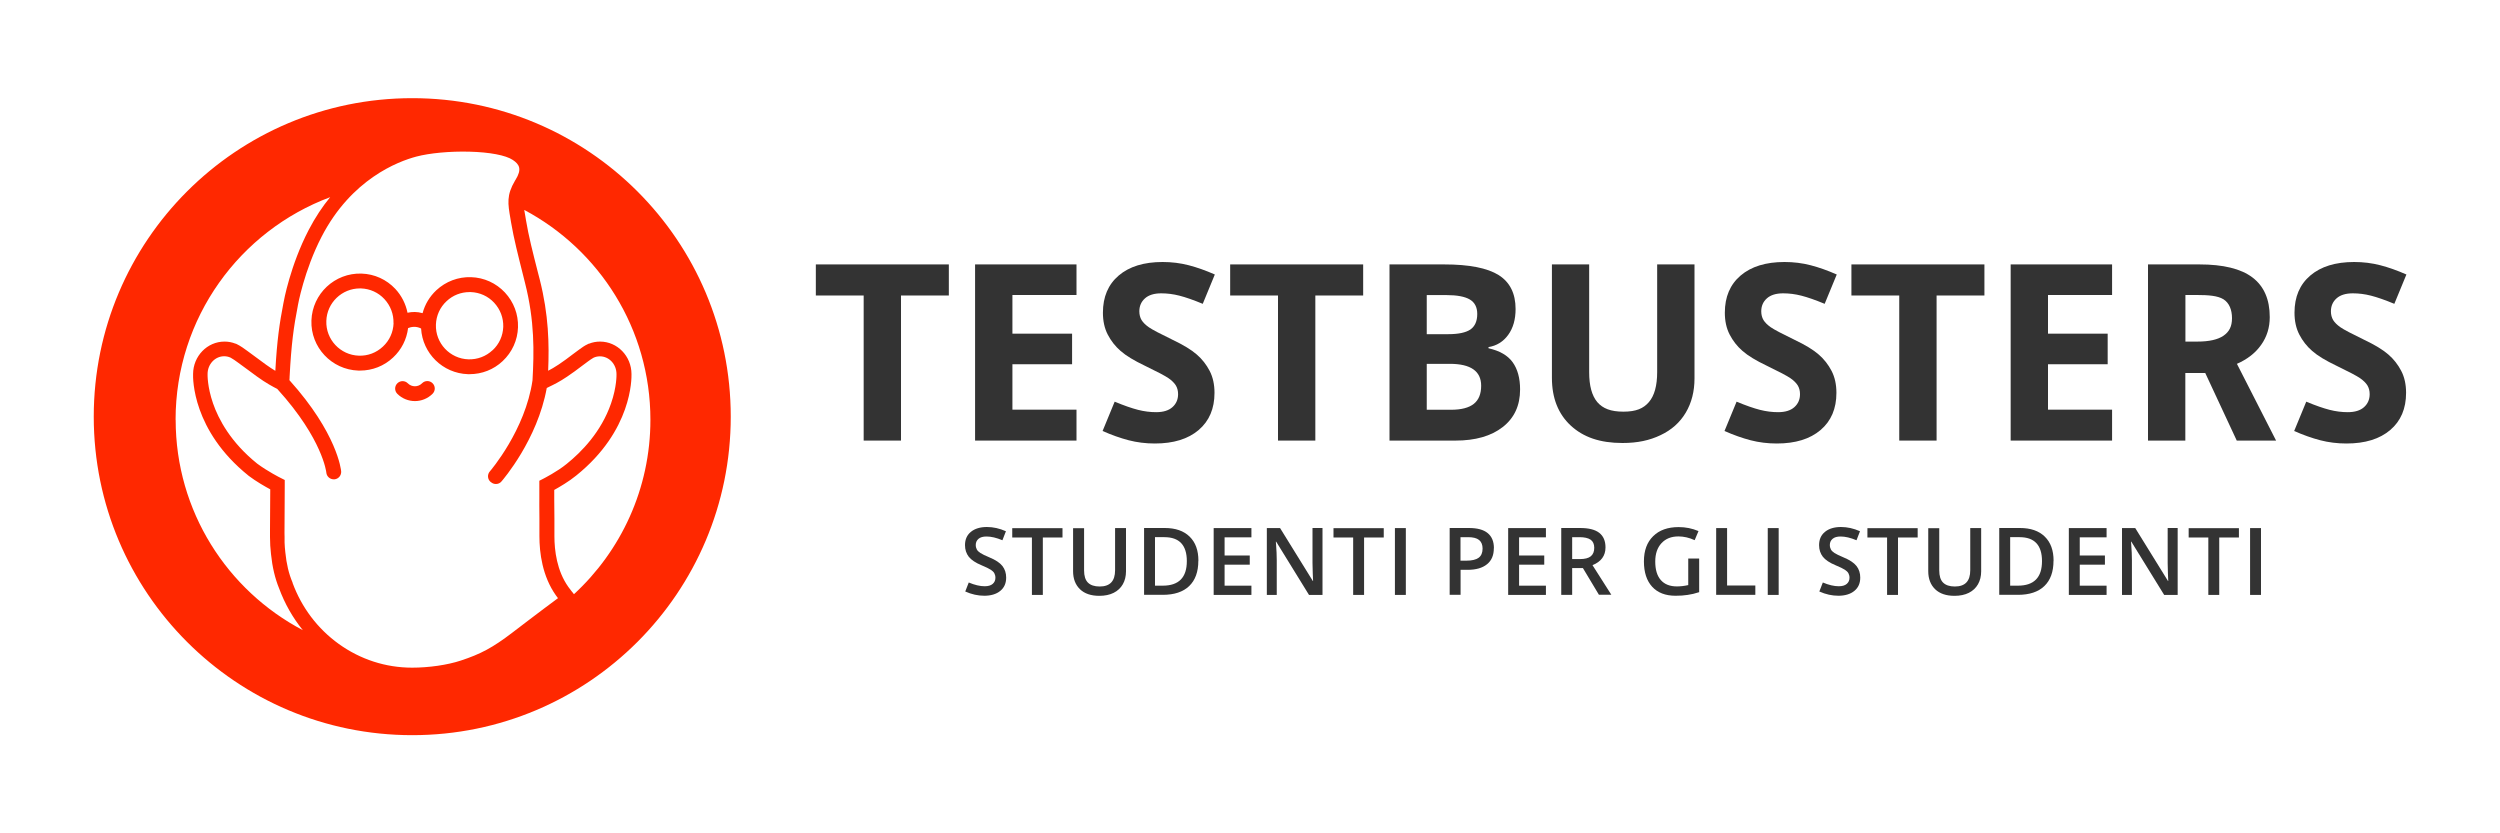
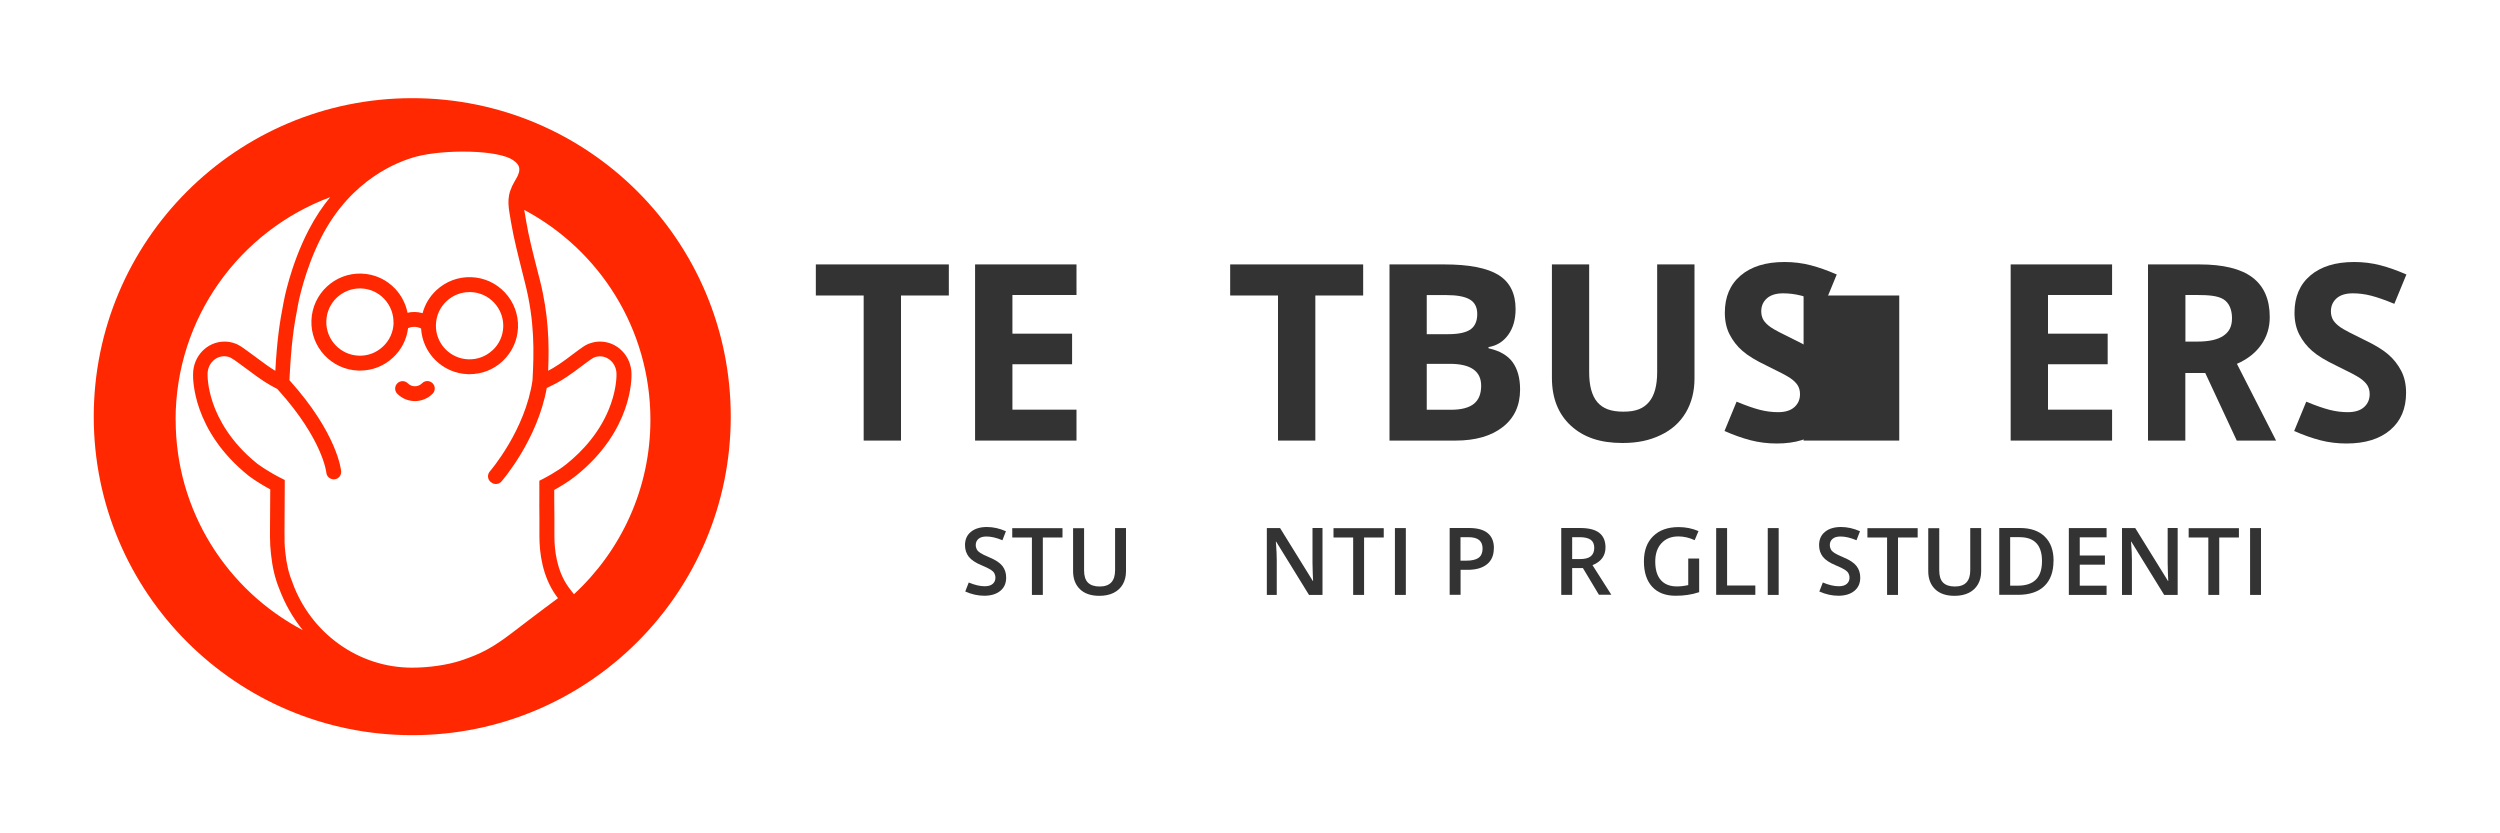
<svg xmlns="http://www.w3.org/2000/svg" id="loghi" viewBox="0 0 300 100">
  <defs>
    <style>      .cls-1 {        fill: #ff2800;      }      .cls-2 {        fill: #333;      }    </style>
  </defs>
  <g>
    <g>
      <path class="cls-2" d="m108.12,52.87h-4.48v-17.41h-5.74v-3.73h15.96v3.73h-5.74v17.41Z" />
      <path class="cls-2" d="m129.18,52.87h-12.17v-21.14h12.17v3.67h-7.69v4.64h7.16v3.67h-7.16v5.45h7.69v3.7Z" />
      <path class="cls-2" d="m157.84,52.87h-4.48v-17.41h-5.74v-3.73h15.96v3.73h-5.74v17.41Z" />
      <path class="cls-2" d="m166.73,31.73h6.58c3,0,5.17.43,6.53,1.28,1.35.85,2.03,2.21,2.03,4.07,0,1.26-.3,2.3-.89,3.11-.59.81-1.38,1.3-2.36,1.46v.14c1.34.3,2.31.86,2.9,1.68.59.82.89,1.91.89,3.27,0,1.93-.7,3.43-2.09,4.51-1.39,1.08-3.28,1.62-5.67,1.62h-7.91v-21.14Zm4.48,8.37h2.6c1.21,0,2.09-.19,2.64-.56.54-.38.82-1,.82-1.86,0-.81-.3-1.39-.89-1.74-.59-.35-1.53-.53-2.81-.53h-2.36v4.7Zm0,3.56v5.51h2.92c1.23,0,2.14-.24,2.73-.71.59-.47.88-1.2.88-2.17,0-1.75-1.25-2.63-3.76-2.63h-2.78Z" />
      <path class="cls-2" d="m203.34,31.73v13.68c0,1.56-.35,2.93-1.05,4.11-.7,1.18-1.71,2.08-3.03,2.7-1.32.63-2.76.94-4.56.94-2.72,0-4.7-.7-6.21-2.09-1.5-1.39-2.26-3.3-2.26-5.72v-13.62h4.47v12.94c0,1.63.33,2.82.98,3.59.66.76,1.61,1.14,3.13,1.14s2.4-.38,3.06-1.15c.66-.77.99-1.97.99-3.61v-12.91h4.47Z" />
-       <path class="cls-2" d="m232.39,52.87h-4.48v-17.41h-5.74v-3.73h15.96v3.73h-5.74v17.41Z" />
+       <path class="cls-2" d="m232.39,52.87h-4.48v-17.41h-5.74v-3.73v3.73h-5.74v17.41Z" />
      <path class="cls-2" d="m253.45,52.87h-12.17v-21.14h12.17v3.67h-7.69v4.64h7.16v3.67h-7.16v5.45h7.69v3.7Z" />
      <path class="cls-2" d="m273.13,52.87h-4.72l-3.78-8.11h-2.39v8.11h-4.48v-21.14h6.16c2.87,0,5,.52,6.38,1.57,1.38,1.05,2.07,2.63,2.07,4.76,0,1.24-.34,2.35-1.03,3.32-.68.97-1.65,1.73-2.91,2.28l4.7,9.21Zm-10.89-11.88h1.45c1.42,0,2.46-.24,3.14-.71.67-.47,1.01-1.09,1.01-2.1s-.34-1.84-1.03-2.27c-.69-.42-1.76-.51-3.2-.51h-1.36v5.58Z" />
-       <path class="cls-2" d="m143.61,42.54c-.65-.57-1.61-1.15-2.91-1.77h0c-1.49-.72-2.44-1.22-2.84-1.5-.4-.28-.69-.57-.87-.86-.18-.3-.27-.65-.27-1.05,0-.64.23-1.16.68-1.56.45-.4,1.1-.6,1.95-.6.71,0,1.44.09,2.18.28.74.19,1.67.51,2.8.98l1.45-3.52c-1.09-.48-2.13-.85-3.13-1.11s-2.05-.39-3.14-.39c-2.24,0-3.99.54-5.26,1.62-1.27,1.08-1.9,2.57-1.9,4.46,0,1,.19,1.88.58,2.63.39.75.9,1.41,1.55,1.97.65.57,1.61,1.15,2.91,1.77h0c1.49.72,2.44,1.22,2.84,1.5.4.28.69.57.87.86.18.3.27.65.27,1.05,0,.64-.23,1.16-.68,1.56-.45.4-1.1.6-1.95.6-.71,0-1.44-.09-2.18-.28-.74-.19-1.67-.51-2.8-.98l-1.45,3.52c1.09.48,2.13.85,3.13,1.11s2.05.39,3.14.39c2.24,0,3.99-.54,5.26-1.62,1.27-1.08,1.9-2.57,1.9-4.46,0-1-.19-1.88-.58-2.63-.39-.75-.9-1.41-1.55-1.97Z" />
      <path class="cls-2" d="m218.24,42.54c-.65-.57-1.61-1.15-2.91-1.77h0c-1.49-.72-2.44-1.22-2.84-1.5-.4-.28-.69-.57-.87-.86-.18-.3-.27-.65-.27-1.05,0-.64.23-1.16.68-1.56.45-.4,1.1-.6,1.95-.6.71,0,1.44.09,2.18.28.74.19,1.67.51,2.8.98l1.45-3.52c-1.09-.48-2.13-.85-3.13-1.11s-2.05-.39-3.14-.39c-2.24,0-3.99.54-5.26,1.62-1.27,1.08-1.9,2.57-1.9,4.46,0,1,.19,1.88.58,2.63.39.75.9,1.41,1.55,1.97.65.57,1.61,1.15,2.91,1.77h0c1.49.72,2.44,1.22,2.84,1.5.4.28.69.57.87.86.18.3.27.65.27,1.05,0,.64-.23,1.16-.68,1.56-.45.4-1.1.6-1.95.6-.71,0-1.44-.09-2.18-.28-.74-.19-1.67-.51-2.8-.98l-1.45,3.52c1.09.48,2.13.85,3.13,1.11s2.05.39,3.14.39c2.24,0,3.99-.54,5.26-1.62,1.27-1.08,1.9-2.57,1.9-4.46,0-1-.19-1.88-.58-2.63-.39-.75-.9-1.41-1.55-1.97Z" />
      <path class="cls-2" d="m286.6,42.54c-.65-.57-1.61-1.15-2.91-1.77h0c-1.49-.72-2.44-1.22-2.84-1.5-.4-.28-.69-.57-.87-.86-.18-.3-.27-.65-.27-1.05,0-.64.23-1.16.68-1.56.45-.4,1.1-.6,1.95-.6.71,0,1.44.09,2.18.28.74.19,1.67.51,2.8.98l1.45-3.52c-1.09-.48-2.13-.85-3.13-1.11s-2.05-.39-3.14-.39c-2.24,0-3.99.54-5.26,1.62-1.27,1.08-1.9,2.57-1.9,4.46,0,1,.19,1.88.58,2.63.39.75.9,1.41,1.55,1.97.65.57,1.61,1.15,2.91,1.77h0c1.49.72,2.44,1.22,2.84,1.5.4.28.69.57.87.86.18.3.27.65.27,1.05,0,.64-.23,1.16-.68,1.56-.45.4-1.1.6-1.95.6-.71,0-1.44-.09-2.18-.28-.74-.19-1.67-.51-2.8-.98l-1.45,3.52c1.09.48,2.13.85,3.13,1.11s2.05.39,3.14.39c2.24,0,3.99-.54,5.26-1.62,1.27-1.08,1.9-2.57,1.9-4.46,0-1-.19-1.88-.58-2.63-.39-.75-.9-1.41-1.55-1.97Z" />
    </g>
    <g>
      <path class="cls-2" d="m125.14,71.39h-1.31v-6.89h-2.36v-1.12h6.03v1.12h-2.36v6.89Z" />
      <path class="cls-2" d="m135.12,63.37v5.19c0,.59-.13,1.11-.38,1.55-.25.44-.62.79-1.1,1.03s-1.06.36-1.72.36c-.99,0-1.77-.26-2.32-.79-.55-.53-.83-1.25-.83-2.17v-5.16h1.32v5.07c0,.66.15,1.15.46,1.46s.78.47,1.41.47c1.24,0,1.85-.65,1.85-1.95v-5.06h1.31Z" />
-       <path class="cls-2" d="m143.8,67.3c0,1.32-.37,2.33-1.1,3.03-.73.7-1.79,1.05-3.17,1.05h-2.24v-8.02h2.48c1.28,0,2.27.34,2.98,1.03.71.69,1.06,1.65,1.06,2.9Zm-1.38.04c0-1.92-.9-2.88-2.69-2.88h-1.13v5.82h.93c1.93,0,2.89-.98,2.89-2.94Z" />
-       <path class="cls-2" d="m150.17,71.39h-4.53v-8.02h4.53v1.11h-3.22v2.18h3.02v1.1h-3.02v2.52h3.22v1.11Z" />
      <path class="cls-2" d="m158.69,71.39h-1.61l-3.94-6.39h-.04l.03.36c.05.68.08,1.3.08,1.86v4.17h-1.19v-8.02h1.59l3.93,6.35h.03c0-.08-.02-.39-.04-.92-.02-.53-.03-.94-.03-1.24v-4.2h1.2v8.02Z" />
      <path class="cls-2" d="m163.69,71.39h-1.31v-6.89h-2.36v-1.12h6.03v1.12h-2.36v6.89Z" />
      <path class="cls-2" d="m167.39,71.39v-8.02h1.31v8.02h-1.31Z" />
      <path class="cls-2" d="m179.26,65.79c0,.84-.27,1.48-.82,1.92-.55.45-1.33.67-2.34.67h-.83v3h-1.31v-8.02h2.31c1,0,1.75.2,2.25.61.5.41.75,1.01.75,1.81Zm-4,1.49h.7c.67,0,1.17-.12,1.48-.35.31-.23.47-.6.47-1.1,0-.46-.14-.8-.42-1.03-.28-.23-.72-.34-1.32-.34h-.91v2.82Z" />
-       <path class="cls-2" d="m185.51,71.39h-4.53v-8.02h4.53v1.11h-3.22v2.18h3.02v1.1h-3.02v2.52h3.22v1.11Z" />
      <path class="cls-2" d="m188.66,68.18v3.2h-1.31v-8.02h2.26c1.03,0,1.8.19,2.3.58.5.39.75.97.75,1.75,0,1-.52,1.71-1.56,2.13l2.26,3.55h-1.49l-1.92-3.2h-1.29Zm0-1.09h.91c.61,0,1.05-.11,1.33-.34.27-.23.41-.56.41-1.01s-.15-.78-.44-.98c-.3-.2-.74-.3-1.34-.3h-.87v2.62Z" />
      <path class="cls-2" d="m203.9,67.04v4.02c-.48.16-.95.27-1.39.33-.44.07-.92.1-1.44.1-1.21,0-2.15-.36-2.81-1.08s-.99-1.73-.99-3.04.37-2.3,1.11-3.03c.74-.73,1.76-1.09,3.06-1.09.84,0,1.63.16,2.38.48l-.46,1.09c-.65-.3-1.3-.45-1.95-.45-.86,0-1.53.27-2.03.81-.5.54-.75,1.27-.75,2.2,0,.98.22,1.72.67,2.23.45.51,1.09.76,1.93.76.42,0,.88-.05,1.36-.16v-3.19s1.29,0,1.29,0Z" />
      <path class="cls-2" d="m205.94,71.39v-8.02h1.31v6.89h3.39v1.12h-4.7Z" />
      <path class="cls-2" d="m212.13,71.39v-8.02h1.31v8.02h-1.31Z" />
      <path class="cls-2" d="m227.76,71.39h-1.31v-6.89h-2.36v-1.12h6.03v1.12h-2.36v6.89Z" />
      <path class="cls-2" d="m237.74,63.37v5.19c0,.59-.13,1.11-.38,1.55-.25.44-.62.79-1.1,1.03s-1.06.36-1.72.36c-.99,0-1.77-.26-2.32-.79-.55-.53-.83-1.25-.83-2.17v-5.16h1.32v5.07c0,.66.15,1.15.46,1.46s.78.47,1.41.47c1.24,0,1.85-.65,1.85-1.95v-5.06h1.31Z" />
      <path class="cls-2" d="m246.42,67.3c0,1.32-.37,2.33-1.1,3.03-.73.7-1.79,1.05-3.17,1.05h-2.24v-8.02h2.48c1.28,0,2.27.34,2.98,1.03.71.69,1.06,1.65,1.06,2.9Zm-1.38.04c0-1.92-.9-2.88-2.69-2.88h-1.13v5.82h.93c1.93,0,2.89-.98,2.89-2.94Z" />
      <path class="cls-2" d="m252.79,71.39h-4.53v-8.02h4.53v1.11h-3.22v2.18h3.02v1.1h-3.02v2.52h3.22v1.11Z" />
      <path class="cls-2" d="m261.31,71.39h-1.61l-3.94-6.39h-.04l.03.36c.05.68.08,1.3.08,1.86v4.17h-1.19v-8.02h1.59l3.93,6.35h.03c0-.08-.02-.39-.04-.92-.02-.53-.03-.94-.03-1.24v-4.2h1.2v8.02Z" />
      <path class="cls-2" d="m266.31,71.39h-1.31v-6.89h-2.36v-1.12h6.03v1.12h-2.36v6.89Z" />
      <path class="cls-2" d="m270.01,71.39v-8.02h1.31v8.02h-1.31Z" />
      <path class="cls-2" d="m120.29,67.92c-.3-.38-.82-.73-1.55-1.03h0c-.52-.22-.88-.39-1.09-.53-.2-.13-.35-.27-.43-.42s-.13-.33-.13-.54c0-.31.11-.55.33-.74.22-.19.54-.28.96-.28.56,0,1.2.15,1.91.45l.42-1.08c-.76-.34-1.52-.51-2.29-.51s-1.44.19-1.91.58c-.48.39-.71.92-.71,1.6,0,.54.15,1,.45,1.39.3.38.82.73,1.55,1.03h0c.52.22.88.39,1.09.53.2.13.35.27.43.42s.13.33.13.54c0,.31-.11.55-.33.74-.22.19-.54.28-.96.28-.56,0-1.2-.15-1.91-.45l-.42,1.08c.76.34,1.52.51,2.29.51s1.44-.19,1.91-.58c.48-.39.71-.92.71-1.6,0-.54-.15-1-.45-1.39Z" />
      <path class="cls-2" d="m222.78,67.92c-.3-.38-.82-.73-1.55-1.03h0c-.52-.22-.88-.39-1.09-.53-.2-.13-.35-.27-.43-.42s-.13-.33-.13-.54c0-.31.11-.55.33-.74.22-.19.54-.28.96-.28.56,0,1.2.15,1.91.45l.42-1.08c-.76-.34-1.52-.51-2.29-.51s-1.44.19-1.91.58c-.48.39-.71.92-.71,1.6,0,.54.15,1,.45,1.39.3.38.82.73,1.55,1.03h0c.52.22.88.39,1.09.53.2.13.35.27.43.42s.13.33.13.54c0,.31-.11.55-.33.74-.22.19-.54.28-.96.28-.56,0-1.2-.15-1.91-.45l-.42,1.08c.76.34,1.52.51,2.29.51s1.44-.19,1.91-.58c.48-.39.71-.92.71-1.6,0-.54-.15-1-.45-1.39Z" />
    </g>
  </g>
  <g>
    <path class="cls-1" d="m49.47,11.78c-21.11,0-38.22,17.11-38.22,38.22s17.11,38.22,38.22,38.22,38.22-17.11,38.22-38.22S70.58,11.78,49.47,11.78Zm9.45,46.08c.17.15.38.22.59.22.25,0,.5-.1.67-.31.18-.21,4.31-5,5.43-11.21.1-.05.2-.1.3-.15.54-.26,1.21-.58,2.14-1.21.65-.43,1.2-.85,1.73-1.25.27-.2.52-.4.78-.58.21-.15.44-.32.61-.41l.09-.05c.23-.1.48-.15.73-.15,1.1,0,1.99.95,1.99,2.13v.04s.05,1.47-.66,3.5c-1.18,3.4-3.54,5.81-5.32,7.24-1.13.93-2.78,1.76-2.79,1.77l-.49.25v2.22s-.01,1.07.01,2.37v2.06c0,1.97.34,4.8,1.99,7.12.07.1.15.21.24.32-2.08,1.53-5.35,4.04-5.51,4.16-2.31,1.76-3.75,2.54-6.16,3.33-1.6.53-3.83.85-5.83.85-3.18,0-6.22-.99-8.81-2.85-2.54-1.83-4.45-4.36-5.54-7.32v-.04c-.45-1.04-.73-2.23-.87-3.63-.04-.39-.08-.78-.09-1.17v-.7c-.01-.14-.01-.28-.01-.43,0-1.59.01-2.75.02-3.77,0-.75.01-1.4.01-2.06v-.55s-.49-.25-.49-.25c-.02,0-1.57-.79-2.81-1.71-3.2-2.57-4.65-5.35-5.3-7.22-.71-2.04-.66-3.49-.66-3.5v-.04c0-1.17.89-2.13,1.99-2.13.25,0,.5.05.73.15l.06.03c.19.1.66.41.83.55l.04.03c.54.39.86.63,1.19.87.3.22.6.44,1.07.79,1.08.79,2.01,1.28,2.45,1.5,2.82,3.1,4.27,5.65,4.99,7.26.78,1.73.9,2.75.9,2.78.04.46.43.81.89.81.03,0,.05,0,.08,0,.49-.04.85-.48.81-.97-.02-.18-.46-4.54-6.21-10.93,0-.1.01-.2.02-.27v-.1c.21-3.99.49-6.01.99-8.56v-.02s.74-4.2,2.86-8.28c3.57-6.89,9.14-9.01,11.36-9.6,1.59-.42,4.03-.65,6.35-.59,2.44.06,4.39.43,5.22.99.81.54,1.12,1.11.34,2.38-.03.04-.05.08-.07.11-1.03,1.75-.86,2.74-.55,4.54.03.15.05.31.08.48.33,1.95.84,3.93,1.47,6.44l.2.8c1.17,4.59,1.09,8.3.9,11.7-.86,5.97-5.05,10.85-5.12,10.93-.32.37-.29.93.09,1.26Zm-37.85-7.49c0-12.24,7.72-22.67,18.55-26.71-.92,1.12-1.79,2.42-2.58,3.94-2.21,4.26-2.98,8.5-3.03,8.78-.47,2.42-.77,4.48-.97,8.12-.34-.2-.72-.46-1.13-.75-.47-.34-.76-.56-1.06-.78-.32-.24-.64-.48-1.17-.86-.25-.2-.89-.64-1.24-.8l-.14-.07h-.04c-.42-.17-.87-.25-1.32-.25-2.07,0-3.76,1.74-3.77,3.89-.02.51-.1,6.77,6.64,12.19l.02.02c.93.7,1.99,1.3,2.6,1.63,0,.47,0,.96-.01,1.5,0,.93-.02,1.97-.02,3.34v.89c0,.68.04,1.37.12,2.04.16,1.56.48,2.91.97,4.11.68,1.84,1.64,3.53,2.85,5.02-9.07-4.77-15.26-14.28-15.26-25.24Zm47.81,20.94c-.15-.19-.5-.62-.68-.88-1.38-1.94-1.67-4.38-1.67-6.08v-2.08s0,0,0,0c-.02-1.29-.02-2.33-.02-2.34v-1.14c.63-.35,1.75-1,2.63-1.72,6.74-5.41,6.65-11.68,6.64-12.19-.01-2.15-1.7-3.89-3.77-3.89-.45,0-.9.08-1.32.25h-.04s-.14.07-.14.07c-.33.15-.66.38-1,.63-.27.19-.53.39-.81.6-.51.39-1.04.79-1.64,1.19-.5.34-.92.57-1.28.76.13-3.19.07-6.69-1.01-10.95l-.21-.81c-.63-2.47-1.13-4.42-1.44-6.3-.03-.17-.06-.33-.08-.49-.05-.28-.09-.53-.13-.75,9.01,4.79,15.14,14.27,15.14,25.18,0,8.28-3.54,15.74-9.18,20.94Z" />
    <path class="cls-1" d="m50.64,46c-.47.47-1.23.47-1.7,0-.35-.35-.91-.35-1.26,0-.35.35-.35.91,0,1.26.58.58,1.35.87,2.11.87s1.53-.29,2.12-.88c.35-.35.35-.91,0-1.26s-.91-.35-1.26,0Z" />
    <path class="cls-1" d="m62.16,39.27c.05-1.55-.51-3.03-1.57-4.17-1.06-1.13-2.5-1.79-4.06-1.84-1.55-.05-3.03.51-4.17,1.57-.81.76-1.37,1.7-1.65,2.75-.65-.19-1.27-.17-1.81-.05-.21-1.06-.71-2.05-1.46-2.86-1.06-1.13-2.5-1.79-4.06-1.84-3.21-.1-5.9,2.42-6.01,5.63-.11,3.21,2.42,5.9,5.63,6.01.07,0,.13,0,.2,0,1.48,0,2.89-.55,3.97-1.57,1.01-.94,1.63-2.18,1.8-3.53.35-.14.93-.27,1.56.05.17,2.97,2.59,5.38,5.62,5.48.07,0,.13,0,.2,0,1.48,0,2.89-.55,3.97-1.57,1.13-1.06,1.79-2.5,1.84-4.06Zm-14.93-.49c-.04,1.08-.49,2.08-1.28,2.81-.79.74-1.81,1.13-2.89,1.09-2.22-.07-3.98-1.94-3.9-4.17.07-2.18,1.87-3.9,4.03-3.9.04,0,.09,0,.13,0,1.08.04,2.08.49,2.81,1.28s1.12,1.81,1.09,2.89Zm11.87,3.25c-.79.74-1.81,1.12-2.89,1.09-2.22-.07-3.98-1.94-3.9-4.17.04-1.08.49-2.08,1.28-2.81.75-.71,1.73-1.09,2.76-1.09.05,0,.09,0,.14,0,1.08.04,2.08.49,2.81,1.28s1.12,1.81,1.09,2.89c-.04,1.08-.49,2.08-1.28,2.81Z" />
  </g>
</svg>